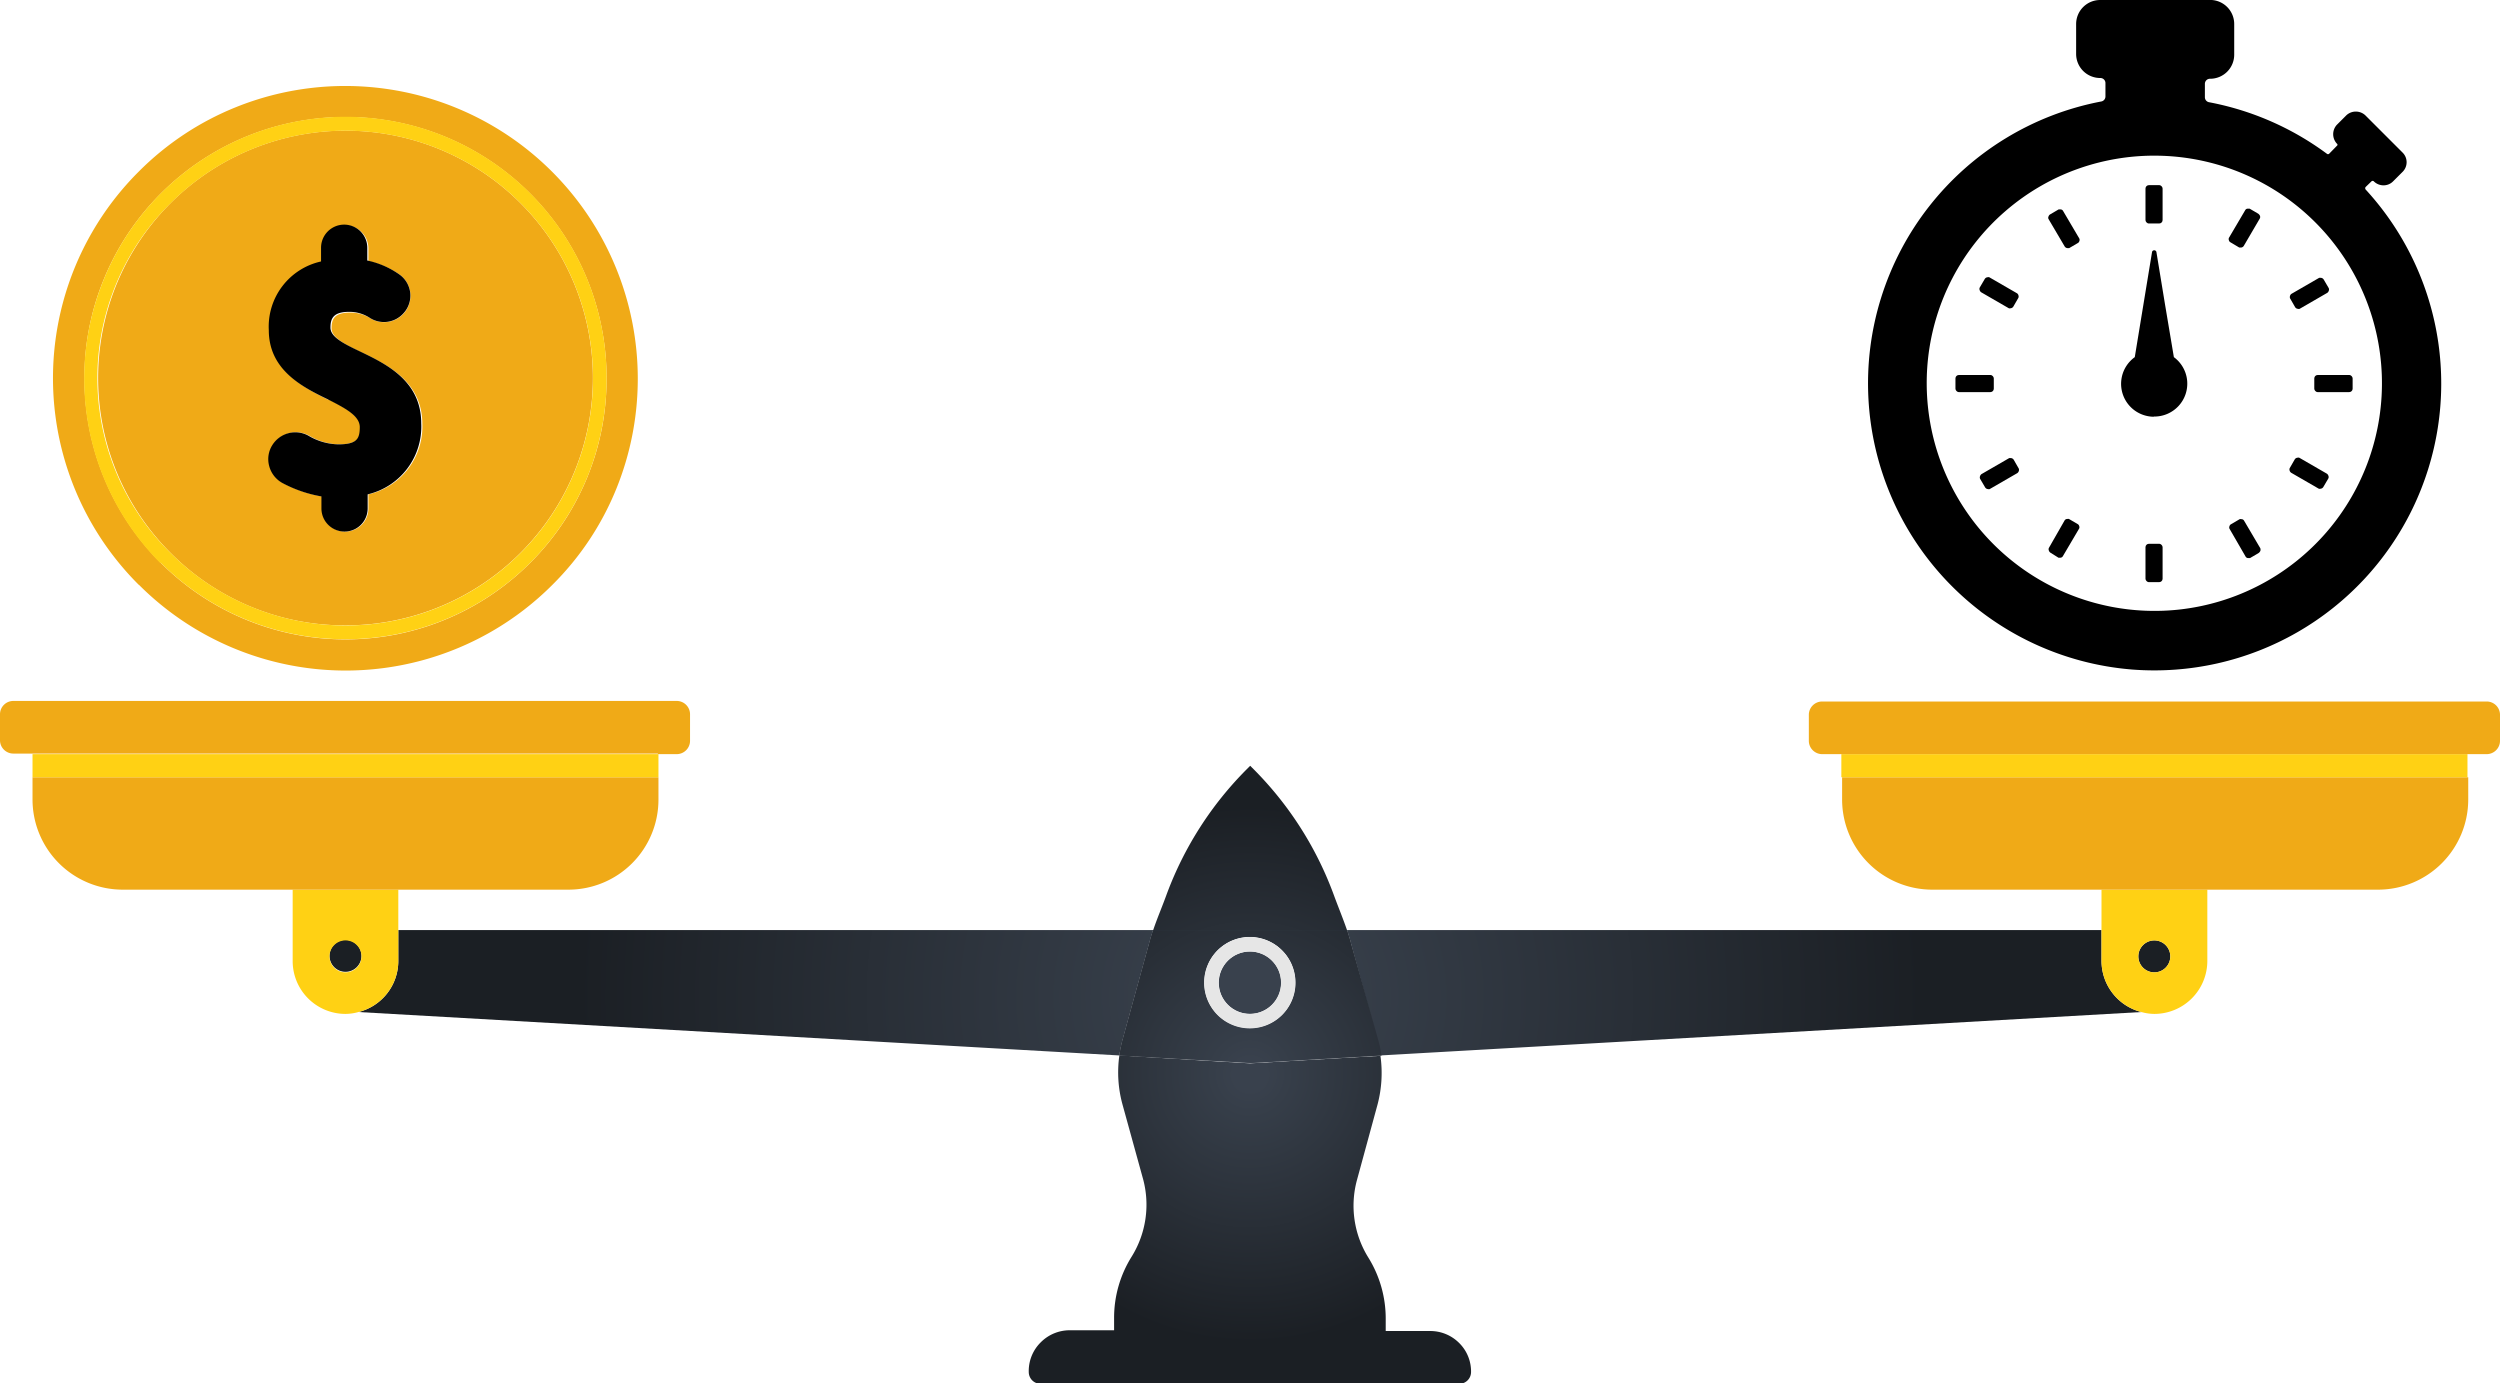
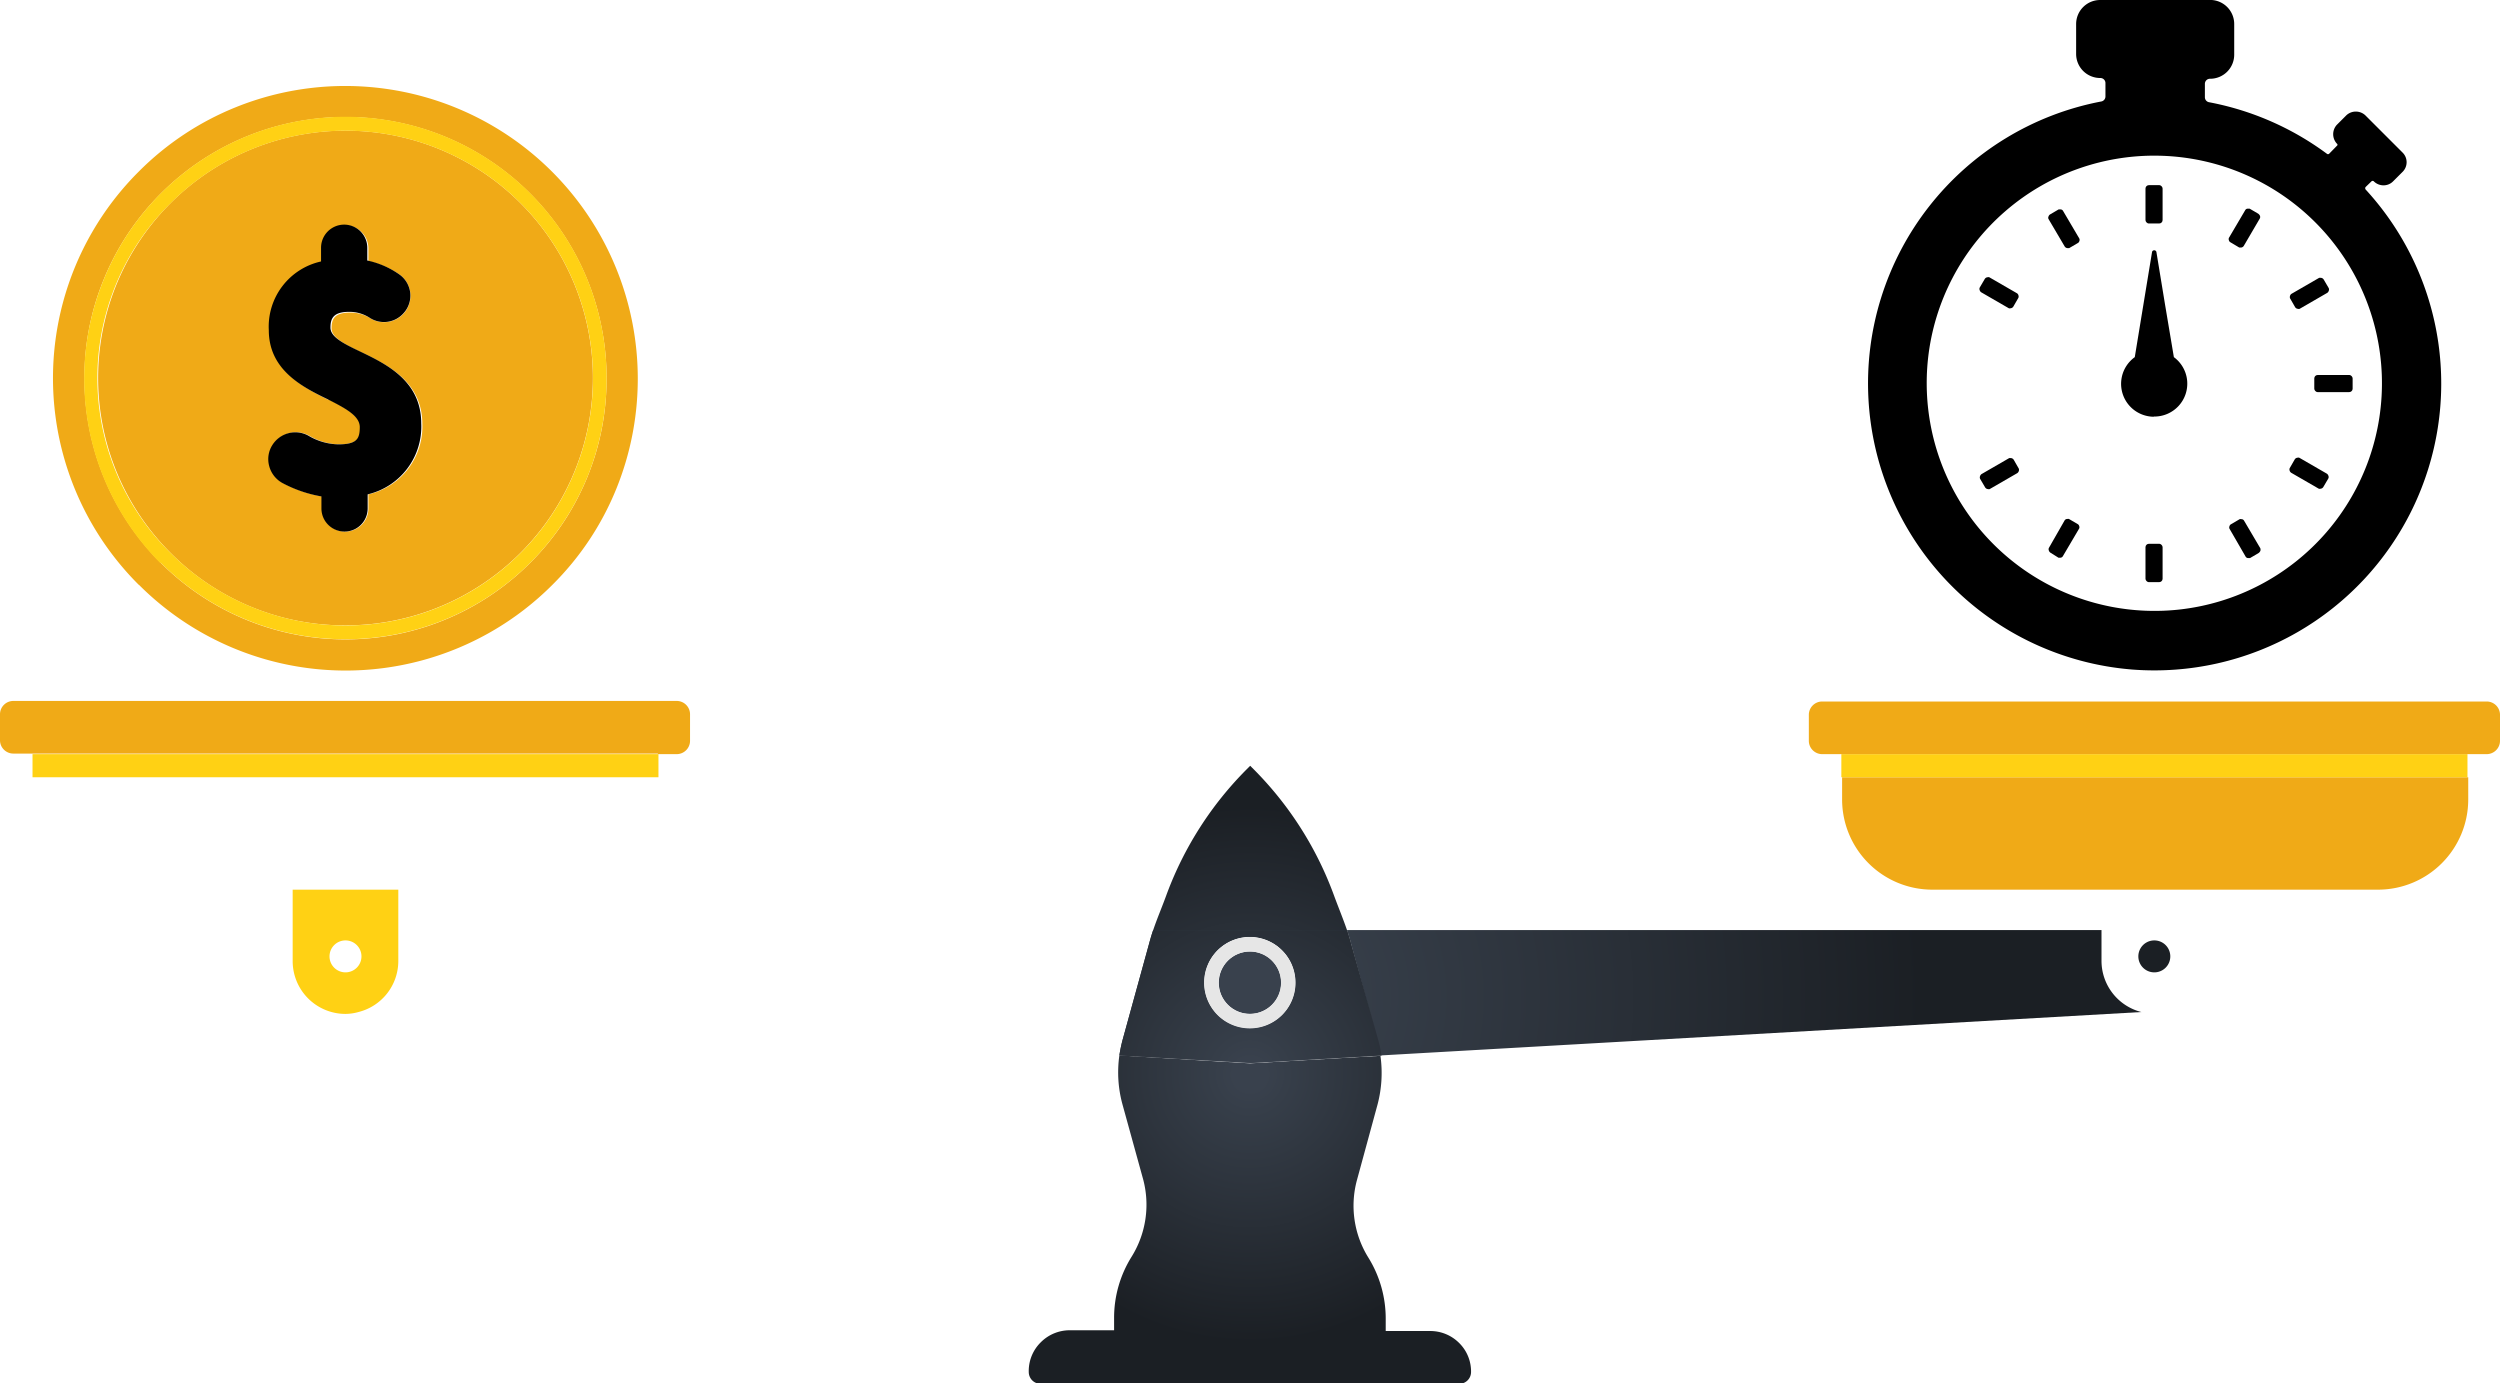
<svg xmlns="http://www.w3.org/2000/svg" xmlns:xlink="http://www.w3.org/1999/xlink" viewBox="0 0 133 73.58">
  <defs>
    <radialGradient id="_ÂÁ_Ï_ÌÌ_È_ËÂÌÚ_14" cx="66.5" cy="53.02" r="35.78" gradientUnits="userSpaceOnUse">
      <stop offset="0.06" stop-color="#39414d" />
      <stop offset="0.14" stop-color="#363e49" />
      <stop offset="1" stop-color="#1b1f24" />
    </radialGradient>
    <radialGradient id="_ÂÁ_Ï_ÌÌ_È_ËÂÌÚ_14-2" cx="66.5" cy="53.02" r="35.78" xlink:href="#_ÂÁ_Ï_ÌÌ_È_ËÂÌÚ_14" />
    <radialGradient id="_ÂÁ_Ï_ÌÌ_È_ËÂÌÚ_14-6" cx="66.5" cy="57.16" r="14.28" xlink:href="#_ÂÁ_Ï_ÌÌ_È_ËÂÌÚ_14" />
    <radialGradient id="_ÂÁ_Ï_ÌÌ_È_ËÂÌÚ_14-7" cx="66.5" cy="57.16" r="14.28" xlink:href="#_ÂÁ_Ï_ÌÌ_È_ËÂÌÚ_14" />
    <radialGradient id="_ÂÁ_Ï_ÌÌ_È_ËÂÌÚ_14-8" cx="66.5" cy="53.02" r="35.78" xlink:href="#_ÂÁ_Ï_ÌÌ_È_ËÂÌÚ_14" />
    <radialGradient id="_ÂÁ_Ï_ÌÌ_È_ËÂÌÚ_14-9" cx="66.5" cy="57.16" r="14.28" xlink:href="#_ÂÁ_Ï_ÌÌ_È_ËÂÌÚ_14" />
  </defs>
  <g id="Layer_2" data-name="Layer 2">
    <g id="Content">
      <path d="M115.92,32.43a12.1,12.1,0,1,0-13.35-13.34A12.12,12.12,0,0,0,115.92,32.43Zm-.87-1.64a.18.18,0,0,1-.18.18h-.56a.18.18,0,0,1-.17-.18V29.11a.18.18,0,0,1,.17-.18h.56a.18.18,0,0,1,.18.18Zm10.1-10.66v.56a.17.17,0,0,1-.17.17h-1.69a.17.17,0,0,1-.17-.17v-.56a.17.17,0,0,1,.17-.18H125A.17.17,0,0,1,125.15,20.13Zm-3.26-4.5,1.47-.85.09,0a.19.19,0,0,1,.15.09l.27.46a.18.18,0,0,1,0,.14.21.21,0,0,1-.08.11l-1.47.85a.14.14,0,0,1-.09,0,.19.19,0,0,1-.15-.09l-.27-.47a.19.19,0,0,1,0-.13A.18.18,0,0,1,121.89,15.63Zm-.06,9.3.27-.47a.19.19,0,0,1,.15-.09.14.14,0,0,1,.09,0l1.47.85a.21.21,0,0,1,.08.11.18.18,0,0,1,0,.14l-.27.46a.19.19,0,0,1-.15.09.16.16,0,0,1-.09,0l-1.47-.85a.21.21,0,0,1-.08-.11A.19.19,0,0,1,121.83,24.93ZM118.6,12.66l.86-1.46a.16.16,0,0,1,.15-.09l.09,0,.46.27a.31.31,0,0,1,.09.11.19.19,0,0,1,0,.13l-.86,1.47a.19.19,0,0,1-.15.09l-.09,0-.46-.27a.16.16,0,0,1-.08-.1A.17.17,0,0,1,118.6,12.66Zm.07,15.24.46-.27a.16.16,0,0,1,.09,0,.16.16,0,0,1,.15.09l.86,1.46a.23.23,0,0,1,0,.14.31.31,0,0,1-.09.11l-.46.27-.09,0a.16.16,0,0,1-.15-.09l-.86-1.46a.17.17,0,0,1,0-.14A.16.16,0,0,1,118.67,27.9ZM114.14,10a.17.17,0,0,1,.17-.17h.56a.17.17,0,0,1,.18.17v1.69a.17.17,0,0,1-.18.17h-.56a.17.17,0,0,1-.17-.17Zm-.57,9,.46-2.78.46-2.8a.12.12,0,0,1,.23,0l.46,2.8.47,2.8a1.76,1.76,0,1,1-2.08,0Zm-4.52-7.59.46-.27.09,0a.16.16,0,0,1,.15.09l.86,1.46a.17.17,0,0,1,0,.14.16.16,0,0,1-.08.1l-.46.27-.09,0a.19.19,0,0,1-.15-.09L109,11.64a.15.15,0,0,1,0-.13A.21.21,0,0,1,109.05,11.4ZM109,29.15l.86-1.46a.16.16,0,0,1,.15-.09.16.16,0,0,1,.09,0l.46.27a.16.16,0,0,1,.08.1.17.17,0,0,1,0,.14l-.86,1.46a.16.16,0,0,1-.15.09l-.09,0-.46-.27a.21.21,0,0,1-.08-.11A.17.17,0,0,1,109,29.15ZM105.34,15.3l.27-.46a.19.19,0,0,1,.15-.09.16.16,0,0,1,.09,0l1.47.85a.18.18,0,0,1,.08.11.19.19,0,0,1,0,.13l-.27.47a.19.19,0,0,1-.15.09.16.16,0,0,1-.09,0l-1.47-.85a.21.21,0,0,1-.08-.11A.18.18,0,0,1,105.34,15.3ZM104,20.69v-.56a.18.18,0,0,1,.18-.18h1.68a.18.18,0,0,1,.18.18v.56a.18.18,0,0,1-.18.17h-1.68A.18.18,0,0,1,104,20.69Zm1.73,5.36a.19.19,0,0,1-.15-.09l-.27-.46a.18.18,0,0,1,0-.14.21.21,0,0,1,.08-.11l1.47-.85.09,0a.19.19,0,0,1,.15.09l.27.47a.19.19,0,0,1,0,.13.21.21,0,0,1-.08.11l-1.47.85A.16.16,0,0,1,105.76,26.05Z" style="fill:none" />
      <path d="M113.44,35.62a15.26,15.26,0,0,0,12.41-25.54.11.11,0,0,1,0-.13l.31-.3a.09.09,0,0,1,.13,0,.73.73,0,0,0,.51.21.71.71,0,0,0,.51-.21l.52-.52a.72.72,0,0,0,0-1l-2-2a.74.74,0,0,0-1,0l-.51.51a.74.74,0,0,0,0,1,.07.07,0,0,1,0,.12l-.41.42a.09.09,0,0,1-.12,0,15.3,15.3,0,0,0-6.26-2.74.27.27,0,0,1-.23-.27v-.7a.27.27,0,0,1,.28-.28,1.28,1.28,0,0,0,1.28-1.28V1.28A1.28,1.28,0,0,0,117.5,0h-5.77a1.28,1.28,0,0,0-1.28,1.28V2.87a1.28,1.28,0,0,0,1.28,1.28.27.27,0,0,1,.28.28v.7a.27.27,0,0,1-.23.27,15.27,15.27,0,0,0,1.66,30.22ZM102.57,19.09a12.11,12.11,0,1,1,13.35,13.34A12.12,12.12,0,0,1,102.57,19.09Z" />
      <path d="M114.59,22.16A1.75,1.75,0,0,0,115.65,19l-.47-2.8-.46-2.8a.12.12,0,0,0-.23,0l-.46,2.8L113.57,19a1.75,1.75,0,0,0,1,3.17Z" />
      <rect x="114.14" y="9.85" width="0.91" height="2.04" rx="0.18" />
      <rect x="114.14" y="28.93" width="0.91" height="2.04" rx="0.18" />
-       <rect x="104.03" y="19.95" width="2.04" height="0.91" rx="0.18" />
      <rect x="123.12" y="19.95" width="2.04" height="0.91" rx="0.18" />
      <path d="M109.51,29.67l.09,0a.16.16,0,0,0,.15-.09l.86-1.46a.17.17,0,0,0,0-.14.16.16,0,0,0-.08-.1l-.46-.27a.16.16,0,0,0-.09,0,.16.16,0,0,0-.15.09L109,29.15a.17.17,0,0,0,0,.14.21.21,0,0,0,.08.11Z" />
      <path d="M119.13,13.17l.09,0a.19.19,0,0,0,.15-.09l.86-1.47a.19.19,0,0,0,0-.13.31.31,0,0,0-.09-.11l-.46-.27-.09,0a.16.16,0,0,0-.15.09l-.86,1.46a.17.17,0,0,0,0,.14.16.16,0,0,0,.08.1Z" />
      <path d="M107.4,25.06a.19.19,0,0,0,0-.13l-.27-.47a.19.19,0,0,0-.15-.09l-.09,0-1.47.85a.21.21,0,0,0-.08.11.18.18,0,0,0,0,.14l.27.46a.19.19,0,0,0,.15.09.16.16,0,0,0,.09,0l1.47-.85A.21.21,0,0,0,107.4,25.06Z" />
      <path d="M122.1,16.34a.19.19,0,0,0,.15.09.14.14,0,0,0,.09,0l1.47-.85a.21.21,0,0,0,.08-.11.18.18,0,0,0,0-.14l-.27-.46a.19.19,0,0,0-.15-.09l-.09,0-1.47.85a.18.18,0,0,0-.08.11.19.19,0,0,0,0,.13Z" />
      <path d="M106.87,16.4a.16.16,0,0,0,.09,0,.19.19,0,0,0,.15-.09l.27-.47a.19.19,0,0,0,0-.13.18.18,0,0,0-.08-.11l-1.47-.85a.16.16,0,0,0-.09,0,.19.19,0,0,0-.15.09l-.27.46a.18.18,0,0,0,0,.14.21.21,0,0,0,.08.11Z" />
      <path d="M123.36,26a.16.16,0,0,0,.09,0,.19.19,0,0,0,.15-.09l.27-.46a.18.18,0,0,0,0-.14.21.21,0,0,0-.08-.11l-1.47-.85a.14.14,0,0,0-.09,0,.19.19,0,0,0-.15.09l-.27.47a.19.19,0,0,0,0,.13.21.21,0,0,0,.08.11Z" />
      <path d="M109.84,13.11a.19.19,0,0,0,.15.09l.09,0,.46-.27a.16.16,0,0,0,.08-.1.17.17,0,0,0,0-.14l-.86-1.46a.16.16,0,0,0-.15-.09l-.09,0-.46.27a.21.21,0,0,0-.08.11.15.15,0,0,0,0,.13Z" />
      <path d="M119.46,29.6a.16.16,0,0,0,.15.09l.09,0,.46-.27a.31.31,0,0,0,.09-.11.23.23,0,0,0,0-.14l-.86-1.46a.16.16,0,0,0-.15-.09.16.16,0,0,0-.09,0l-.46.27a.16.16,0,0,0-.08.1.17.17,0,0,0,0,.14Z" />
      <path d="M7.39,31.11a15.54,15.54,0,0,0,22,0A15.28,15.28,0,0,0,32.79,26a15.58,15.58,0,0,0,0-11.7A15.56,15.56,0,0,0,12.53,5.71,15.4,15.4,0,0,0,7.39,9.12a15.52,15.52,0,0,0,0,22ZM5.51,14.89a13.89,13.89,0,0,1,26.76,5.23,13.78,13.78,0,0,1-4.06,9.82A13.89,13.89,0,0,1,4.49,20.12,13.73,13.73,0,0,1,5.51,14.89Z" style="fill:#f0aa17" />
      <path d="M18.38,33.27a13.16,13.16,0,1,0-9.3-3.85A13.06,13.06,0,0,0,18.38,33.27Zm-.91-12c-1.39-.7-3.11-1.58-3.11-3.67a3.55,3.55,0,0,1,2.78-3.65v-.73a1.23,1.23,0,1,1,2.46,0v.68a4.62,4.62,0,0,1,1.69.73,1.4,1.4,0,0,1-1.54,2.33,2,2,0,0,0-1.11-.33c-.85,0-1,.34-1,.84s.74.87,1.6,1.28c1.37.66,3.23,1.55,3.23,3.82A3.7,3.7,0,0,1,19.6,26.3v.75a1.23,1.23,0,1,1-2.46,0v-.64a6.86,6.86,0,0,1-2.07-.71,1.45,1.45,0,0,1-.71-.91,1.4,1.4,0,0,1,.18-1.13,1.44,1.44,0,0,1,1.91-.48,3.23,3.23,0,0,0,1.59.46c1,0,1.16-.37,1.16-.92S18.39,21.7,17.47,21.23Z" style="fill:#f0aa17" />
      <path d="M8.55,29.94a13.91,13.91,0,0,0,22.71-4.59,14,14,0,0,0,0-10.46,13.89,13.89,0,0,0-25.75,0,13.9,13.9,0,0,0,3,15.05Zm.53-19.13a13.16,13.16,0,1,1,0,18.61A13.05,13.05,0,0,1,9.08,10.81Z" style="fill:#ffd114" />
      <path d="M18,23.64a3.23,3.23,0,0,1-1.59-.46,1.44,1.44,0,0,0-1.91.48,1.4,1.4,0,0,0-.18,1.13,1.45,1.45,0,0,0,.71.91,6.86,6.86,0,0,0,2.07.71v.64a1.23,1.23,0,1,0,2.46,0V26.3a3.7,3.7,0,0,0,2.85-3.77c0-2.27-1.86-3.16-3.23-3.82-.86-.41-1.6-.77-1.6-1.28s.17-.84,1-.84a2,2,0,0,1,1.11.33,1.39,1.39,0,0,0,1.79-.27,1.38,1.38,0,0,0-.25-2.06,4.62,4.62,0,0,0-1.69-.73v-.68a1.23,1.23,0,1,0-2.46,0v.73a3.55,3.55,0,0,0-2.78,3.65c0,2.09,1.72,3,3.11,3.67.92.47,1.73.88,1.73,1.49S19,23.64,18,23.64Z" />
-       <path d="M61.13,50.21c.07-.26.14-.5.22-.73H21.19v1.64a2.8,2.8,0,0,1-2.12,2.72l40.48,2.31a8,8,0,0,1,.17-.82Z" style="fill:url(#_ÂÁ_Ï_ÌÌ_È_ËÂÌÚ_14)" />
      <circle cx="66.5" cy="52.28" r="1.66" style="fill:url(#_ÂÁ_Ï_ÌÌ_È_ËÂÌÚ_14-2)" />
      <path d="M111.8,51.12V49.48H71.66c.08.25.16.5.23.78l1.39,5.09a5.39,5.39,0,0,1,.16.8l40.48-2.31A2.81,2.81,0,0,1,111.8,51.12Z" style="fill:url(#_ÂÁ_Ï_ÌÌ_È_ËÂÌÚ_14)" />
      <path d="M114.61,51.73a.85.85,0,1,0,0-1.7.85.85,0,1,0,0,1.7Z" style="fill:url(#_ÂÁ_Ï_ÌÌ_È_ËÂÌÚ_14)" />
-       <path d="M18.38,50a.85.85,0,1,0,.85.85A.85.85,0,0,0,18.38,50Z" style="fill:url(#_ÂÁ_Ï_ÌÌ_È_ËÂÌÚ_14)" />
      <path d="M70.94,47.56a18.51,18.51,0,0,0-4.32-6.71l-.11-.11-.17.17a18.54,18.54,0,0,0-4.26,6.63c-.26.72-.51,1.29-.73,1.94H71.66C71.44,48.84,71.2,48.27,70.94,47.56Z" style="fill:url(#_ÂÁ_Ï_ÌÌ_È_ËÂÌÚ_14-6)" />
      <path d="M59.55,56.15a6.44,6.44,0,0,0,.17,2.62l1.09,3.95a5.24,5.24,0,0,1-.61,4.14,6.13,6.13,0,0,0-.93,3.25v.66H56.91a2.17,2.17,0,0,0-1.54.64A2.14,2.14,0,0,0,54.73,73a.63.63,0,0,0,.64.62H77.63a.63.63,0,0,0,.63-.62,2.13,2.13,0,0,0-.63-1.55,2.17,2.17,0,0,0-1.54-.64H73.72v-.66a6.15,6.15,0,0,0-.92-3.24,5.22,5.22,0,0,1-.61-4.13l1.09-4a6.57,6.57,0,0,0,.16-2.61l-6.94.4Z" style="fill:url(#_ÂÁ_Ï_ÌÌ_È_ËÂÌÚ_14-7)" />
      <path d="M71.89,50.26c-.07-.28-.15-.53-.23-.78H61.35c-.08.23-.15.47-.22.73l-1.41,5.12a8,8,0,0,0-.17.82l7,.4,6.94-.4a5.39,5.39,0,0,0-.16-.8ZM66.5,54.7a2.43,2.43,0,1,1,2.42-2.42A2.42,2.42,0,0,1,66.5,54.7Z" style="fill:url(#_ÂÁ_Ï_ÌÌ_È_ËÂÌÚ_14-8)" />
      <path d="M71.89,50.26c-.07-.28-.15-.53-.23-.78H61.35c-.08.23-.15.47-.22.73l-1.41,5.12a8,8,0,0,0-.17.82l7,.4,6.94-.4a5.39,5.39,0,0,0-.16-.8ZM66.5,54.7a2.43,2.43,0,1,1,2.42-2.42A2.42,2.42,0,0,1,66.5,54.7Z" style="fill:url(#_ÂÁ_Ï_ÌÌ_È_ËÂÌÚ_14-9)" />
      <path d="M66.5,49.85a2.43,2.43,0,1,0,2.42,2.43A2.43,2.43,0,0,0,66.5,49.85Zm0,4.09a1.66,1.66,0,1,1,1.65-1.66A1.66,1.66,0,0,1,66.5,53.94Z" style="fill:#e6e6e6" />
      <path d="M21.19,51.12V47.33H15.57v3.79a2.81,2.81,0,0,0,2.81,2.82,2.61,2.61,0,0,0,.69-.1A2.8,2.8,0,0,0,21.19,51.12Zm-2.81.61a.85.85,0,1,1,.85-.85A.85.85,0,0,1,18.38,51.73Z" style="fill:#ffd114" />
-       <path d="M30.23,47.33a4.79,4.79,0,0,0,4.8-4.8V41.35H1.73v1.18a4.8,4.8,0,0,0,4.8,4.8h23.7Z" style="fill:#f0aa17" />
      <polygon points="35.03 41.35 35.03 40.12 35.03 40.12 1.73 40.12 1.73 40.12 1.73 41.35 1.73 41.35 35.03 41.35 35.03 41.35" style="fill:#ffd114" />
      <path d="M35,40.12h1a.71.71,0,0,0,.71-.71V38a.71.71,0,0,0-.71-.71H.71A.71.71,0,0,0,0,38v1.38a.71.71,0,0,0,.71.71H35Z" style="fill:#f0aa17" />
-       <path d="M111.8,49.48v1.64a2.81,2.81,0,0,0,2.12,2.72,2.61,2.61,0,0,0,.69.1,2.82,2.82,0,0,0,2.82-2.82V47.33H111.8Zm2.81.55a.85.85,0,1,1,0,1.7.85.85,0,1,1,0-1.7Z" style="fill:#ffd114" />
      <path d="M98,42.53a4.8,4.8,0,0,0,4.8,4.8h23.71a4.8,4.8,0,0,0,4.8-4.8V41.35H98Z" style="fill:#f0aa17" />
      <polygon points="97.96 40.12 97.96 40.12 97.96 41.35 131.27 41.35 131.27 40.12 131.27 40.12 97.96 40.12" style="fill:#ffd114" />
      <path d="M132.29,37.32H96.94a.71.71,0,0,0-.71.71v1.38a.71.71,0,0,0,.71.71h35.35a.71.71,0,0,0,.71-.71V38A.71.71,0,0,0,132.29,37.32Z" style="fill:#f0aa17" />
    </g>
  </g>
</svg>